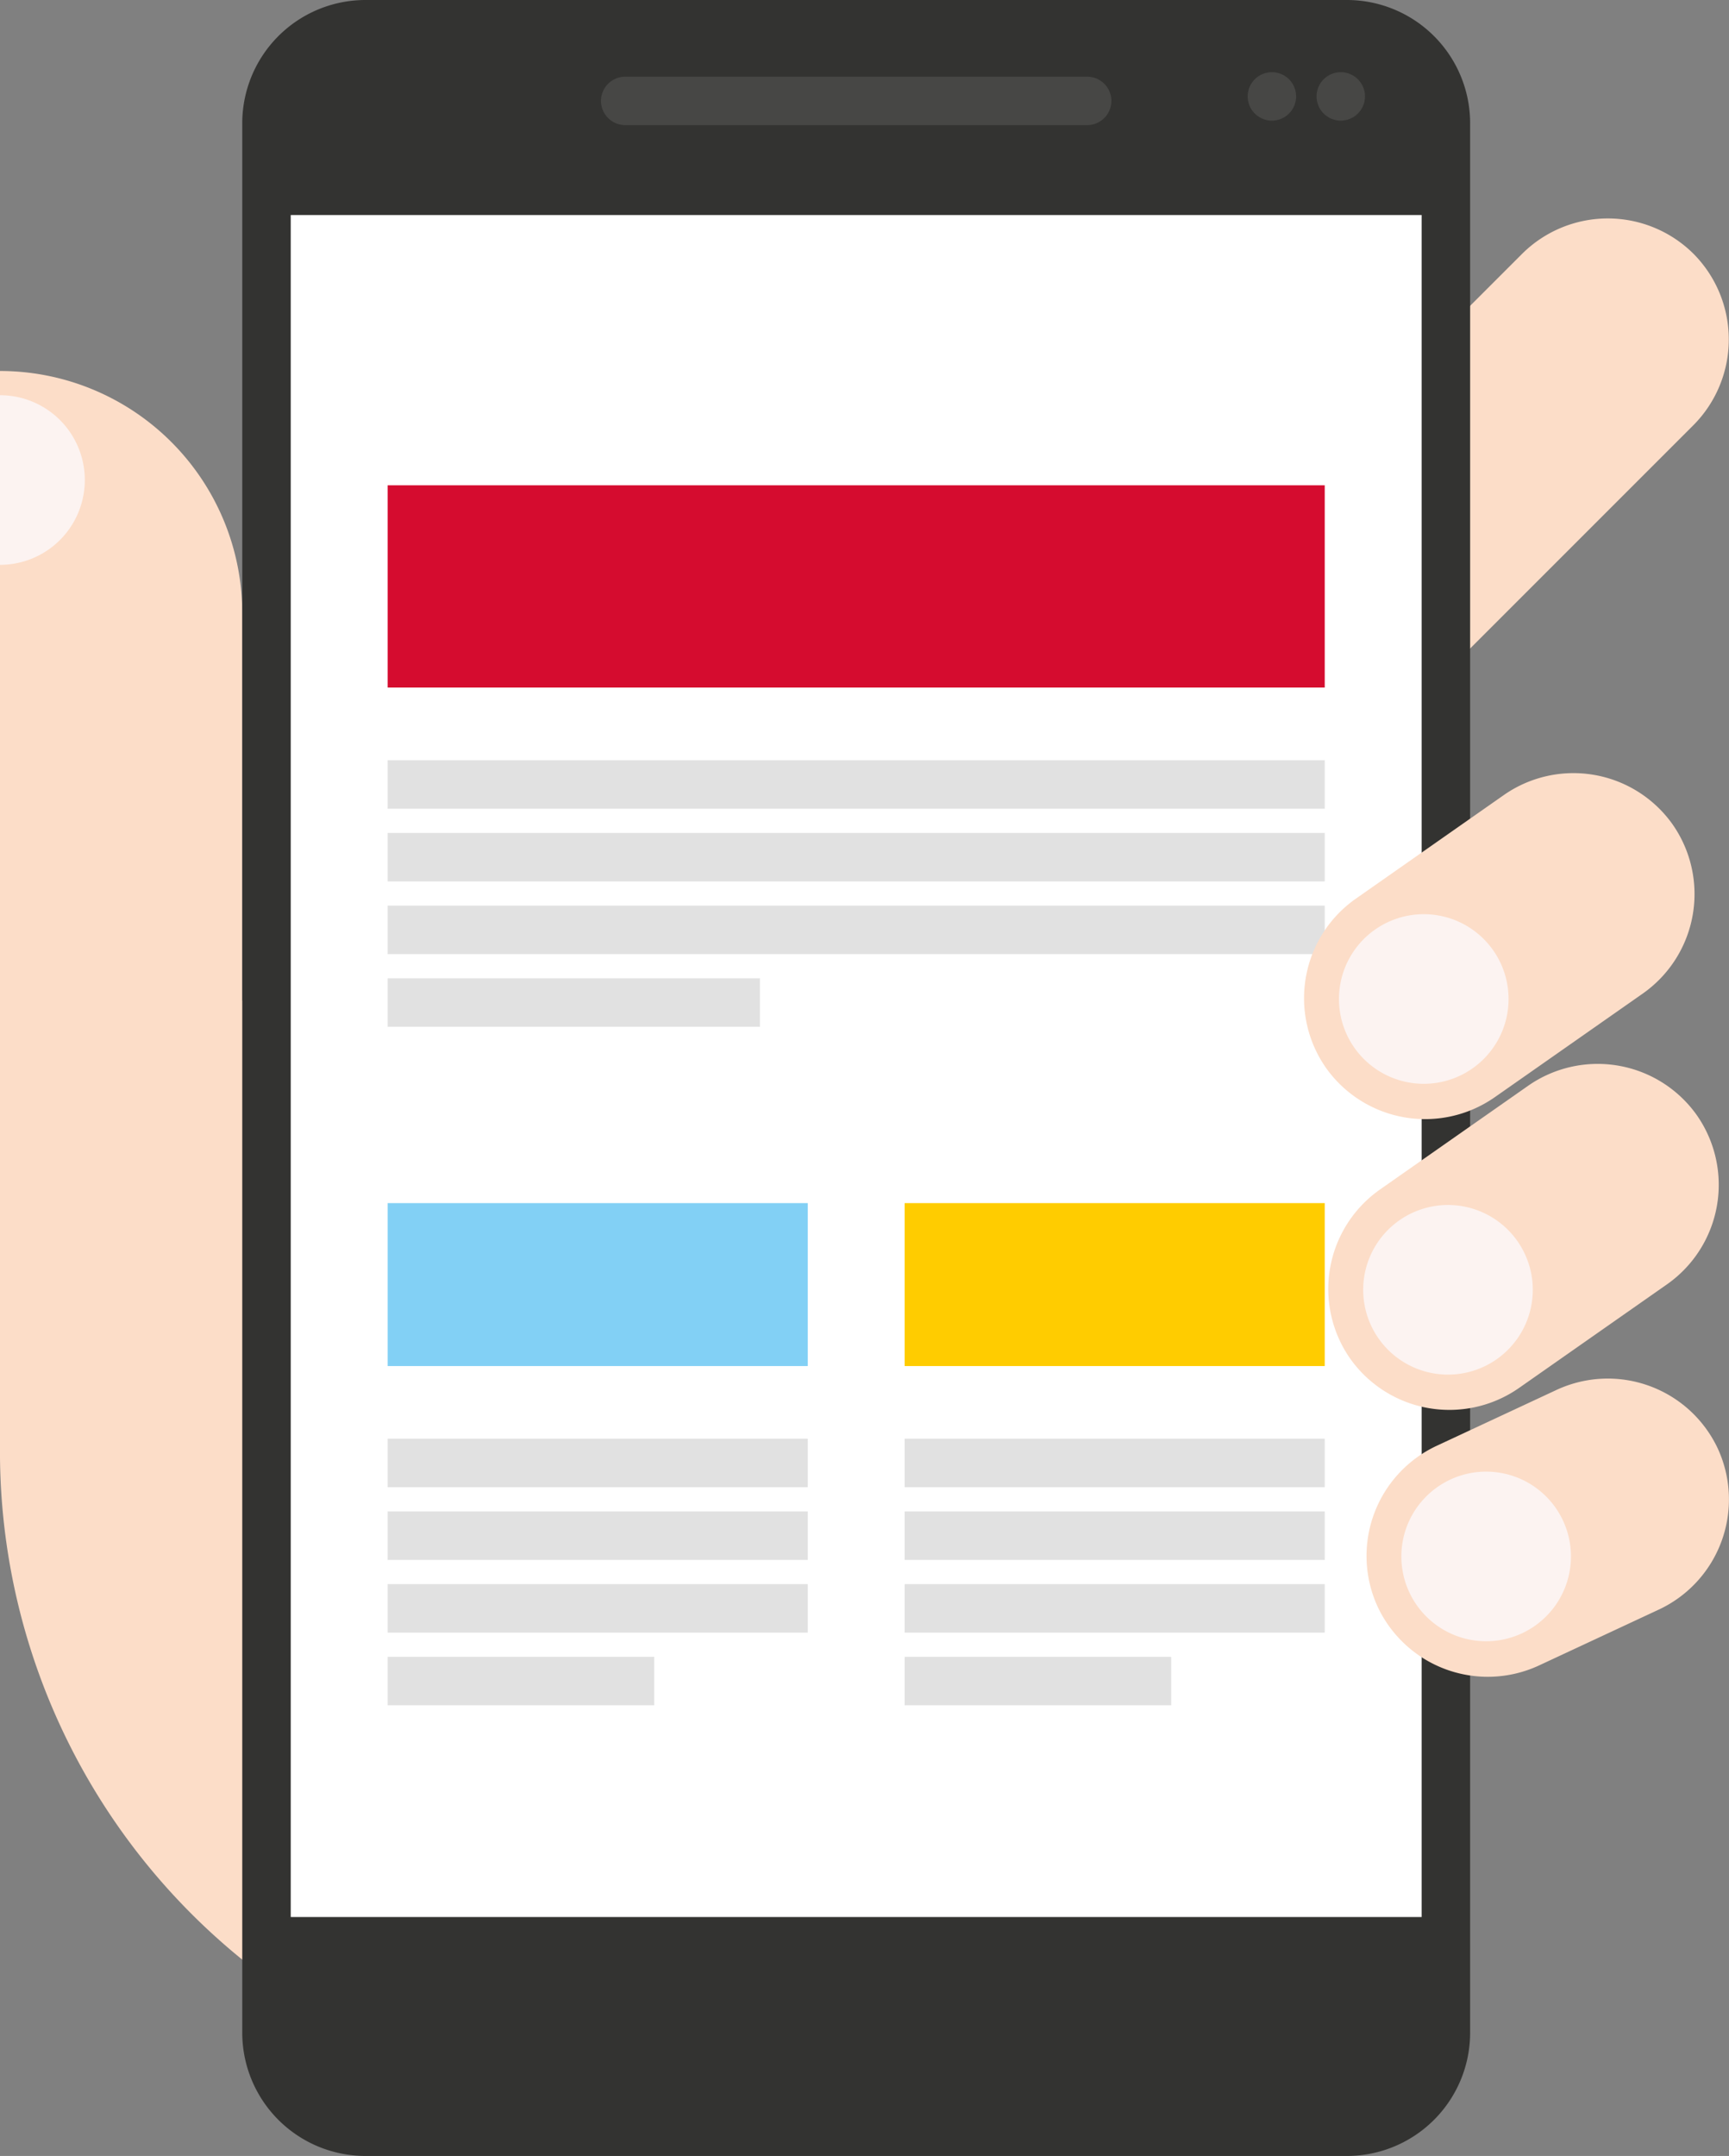
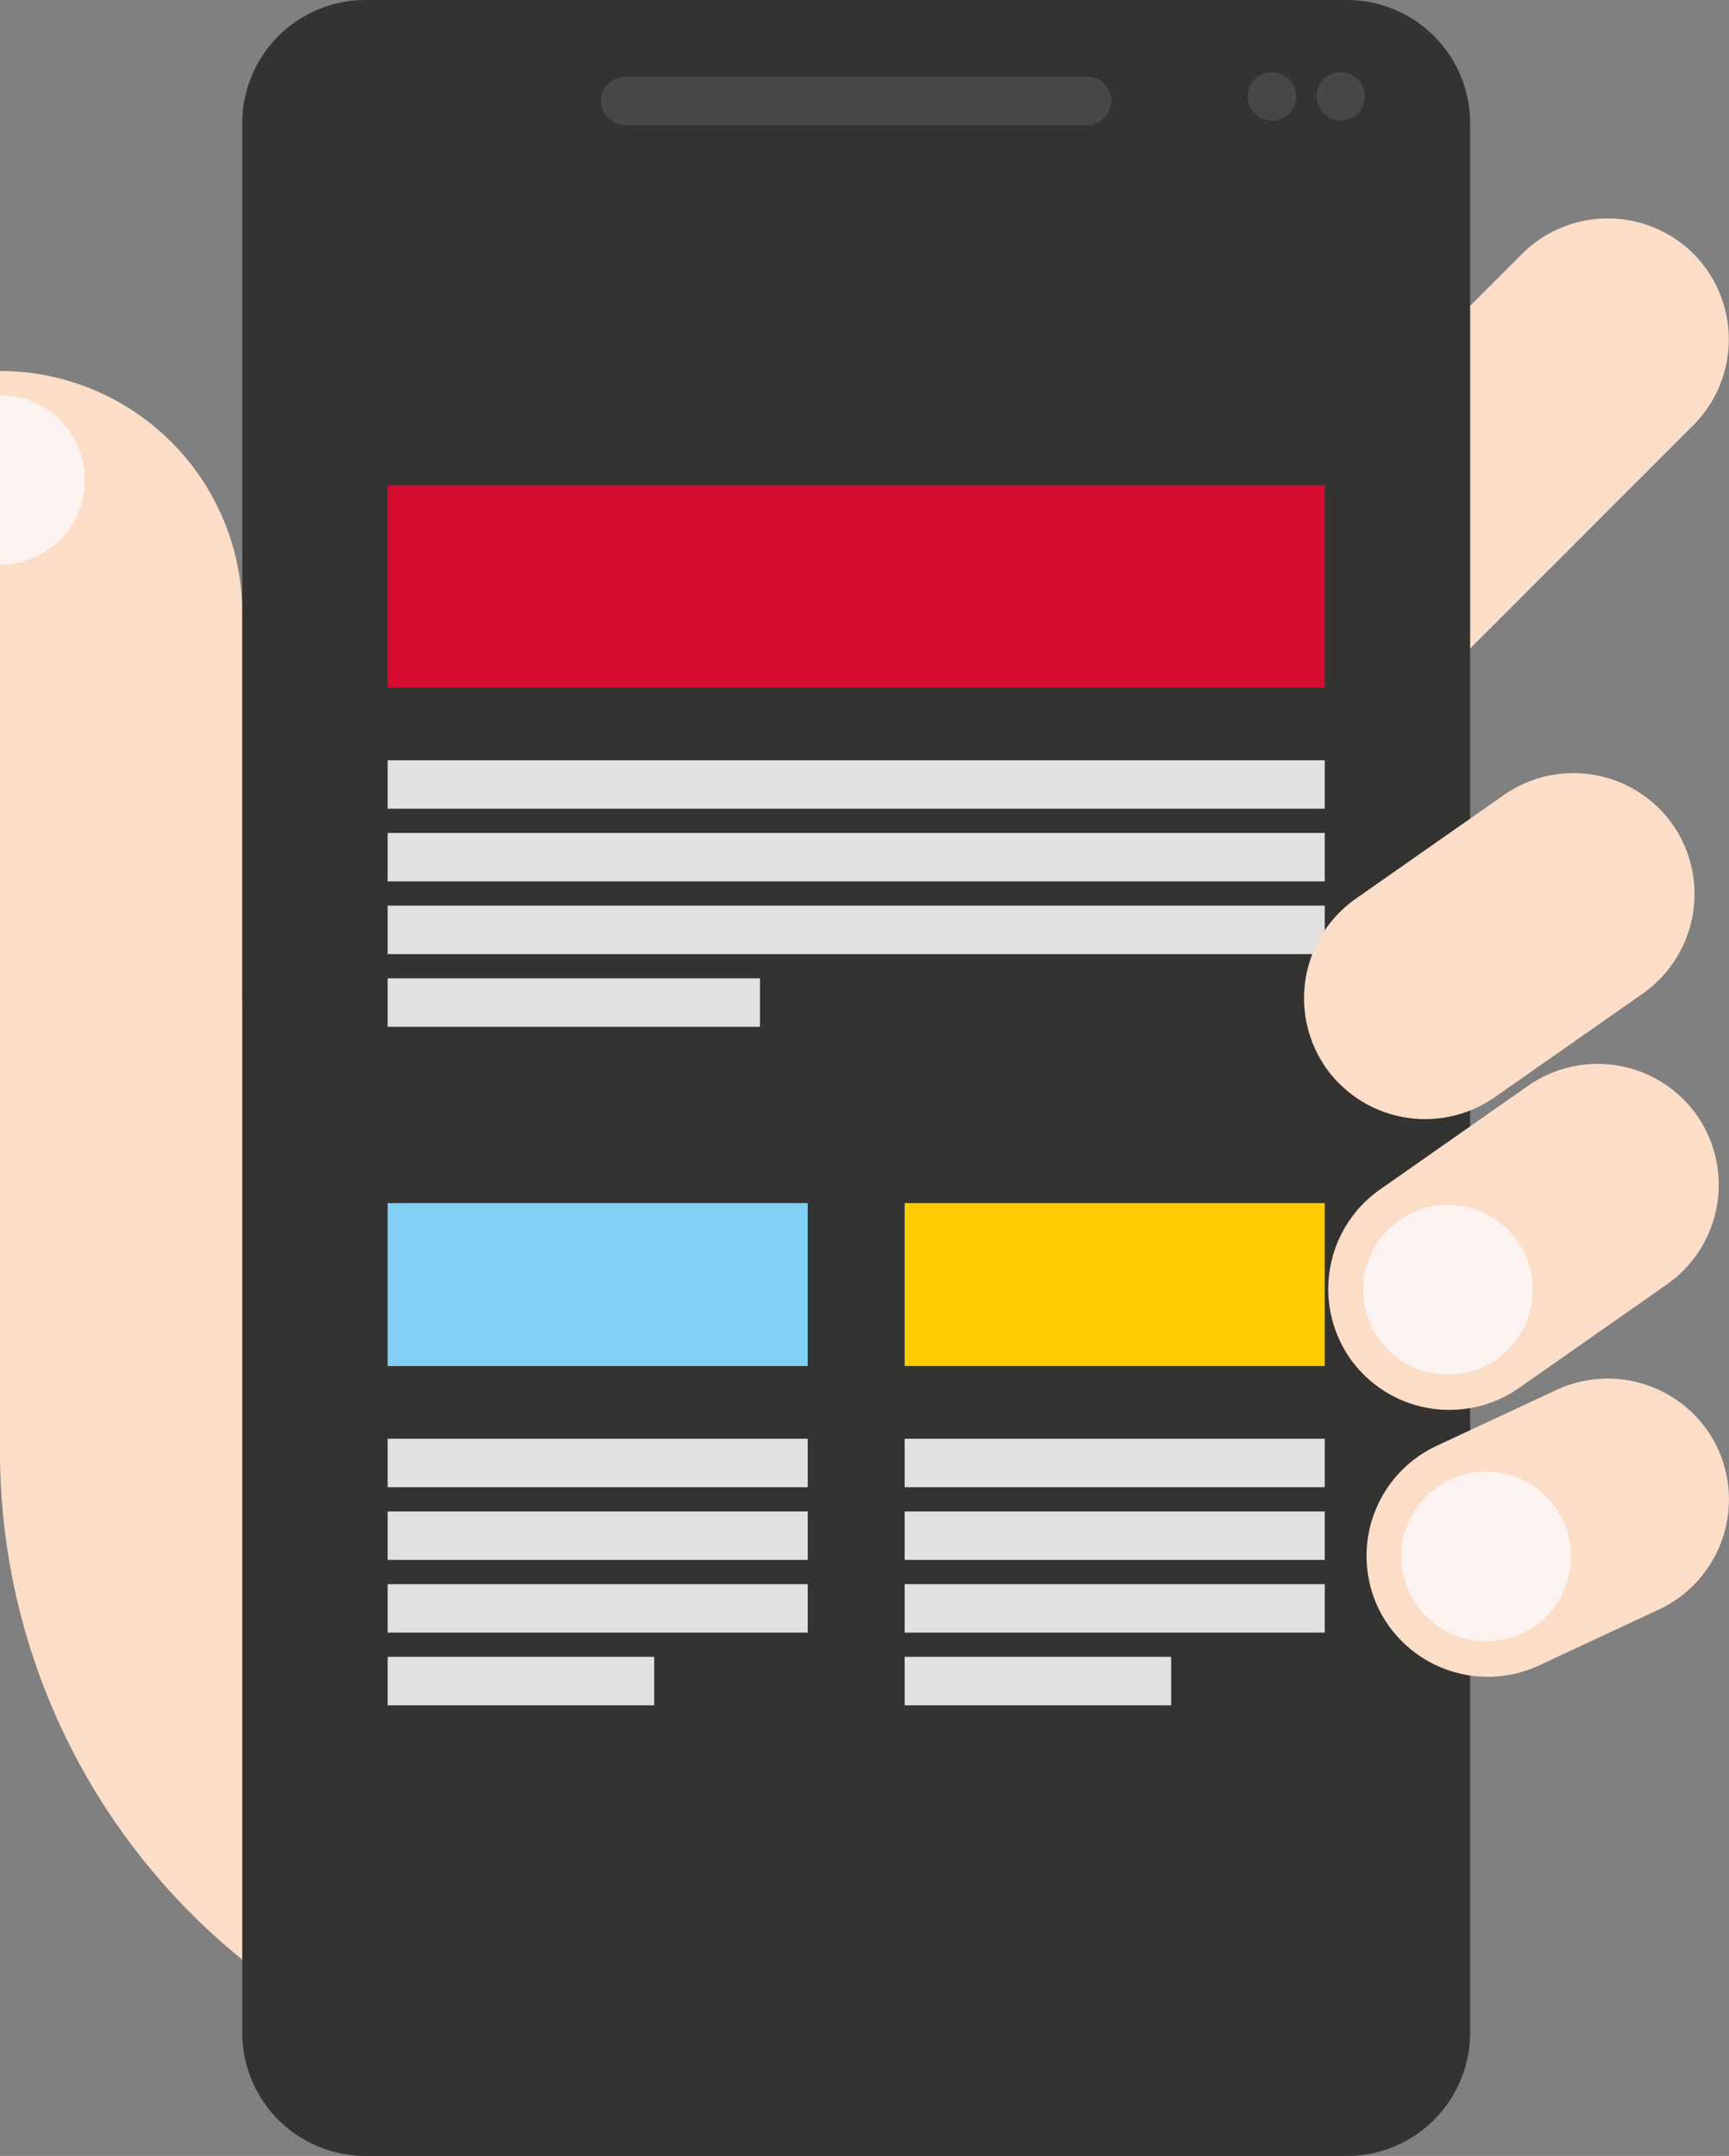
<svg xmlns="http://www.w3.org/2000/svg" id="Gruppe_1492" data-name="Gruppe 1492" width="226.67" height="282.607" viewBox="0 0 226.67 282.607">
  <rect x="0" y="0" width="226.67" height="282.607" fill="#808080" stroke="none" />
  <g id="Gruppe_1481" data-name="Gruppe 1481" transform="translate(0 28.634)">
    <path id="Pfad_2634" data-name="Pfad 2634" d="M456.026,288.824h0a15.929,15.929,0,0,0-22.461,0l-81.1,81.1-86.694,16.8V335.95a31.767,31.767,0,0,0-31.764-31.764V445.8h0a85.762,85.762,0,1,0,171.525,0h0V361.774l50.49-50.491A15.934,15.934,0,0,0,456.026,288.824Z" transform="translate(-234.011 -284.191)" fill="#fcddc8" fill-rule="evenodd" />
    <path id="Pfad_2635" data-name="Pfad 2635" d="M234.012,383.929v11.117a11.117,11.117,0,1,0,0-22.235Z" transform="translate(-234.012 -349.64)" fill="#fcf3f1" fill-rule="evenodd" />
  </g>
  <g id="Gruppe_1484" data-name="Gruppe 1484" transform="translate(31.763 0)">
    <g id="Gruppe_1482" data-name="Gruppe 1482" transform="translate(0)">
      <path id="Pfad_2636" data-name="Pfad 2636" d="M371.588,174.678H500.361a16.16,16.16,0,0,1,16.1,16.131V441.153a16.162,16.162,0,0,1-16.1,16.132H371.588a16.162,16.162,0,0,1-16.1-16.132V190.809A16.161,16.161,0,0,1,371.588,174.678Z" transform="translate(-355.491 -174.678)" fill="#333331" fill-rule="evenodd" />
      <path id="Pfad_2637" data-name="Pfad 2637" d="M538.522,213.115h60.563a3.185,3.185,0,0,1,3.177,3.176h0a3.185,3.185,0,0,1-3.177,3.176H538.522a3.185,3.185,0,0,1-3.176-3.176h0A3.185,3.185,0,0,1,538.522,213.115Z" transform="translate(-488.321 -203.065)" fill="#474745" fill-rule="evenodd" />
    </g>
    <g id="Gruppe_1483" data-name="Gruppe 1483" transform="translate(131.337 8.487)">
      <circle id="Ellipse_69" data-name="Ellipse 69" cx="3.176" cy="3.176" r="3.176" transform="translate(0 1.524) rotate(-9.217)" fill="#474745" />
      <circle id="Ellipse_70" data-name="Ellipse 70" cx="3.176" cy="3.176" r="3.176" transform="translate(8.524 5.869) rotate(-67.5)" fill="#474745" />
    </g>
  </g>
  <g id="Gruppe_1487" data-name="Gruppe 1487" transform="translate(38.115 28.186)">
-     <path id="Pfad_2638" data-name="Pfad 2638" d="M620.4,372.418H587.632v24.257l-.228.8-.4.689h32.469l.924-.927V372.418Zm-36.277,0h0v23.4a1.17,1.17,0,1,1-2.341,0v-23.4Zm10.559,7.021h0a1.17,1.17,0,0,1,0-2.34h18.7a1.17,1.17,0,1,1,0,2.34Zm0,9.362h0a1.17,1.17,0,0,1,0-2.341h18.7a1.17,1.17,0,1,1,0,2.341Zm0-4.681h0a1.17,1.17,0,0,1,0-2.341h14.8a1.17,1.17,0,1,1,0,2.341Zm0,9.362h0a1.17,1.17,0,0,1,0-2.341h14.8a1.17,1.17,0,1,1,0,2.341Zm28.059,2.633a4.4,4.4,0,0,1-4.386,4.388h-35.7a4.4,4.4,0,0,1-4.386-4.388V376.162a1.409,1.409,0,0,1,1.4-1.4h.937v21.065a2.341,2.341,0,1,0,4.681,0V370.077h36.045a1.408,1.408,0,0,1,1.4,1.4v24.634Z" transform="translate(-526.374 -347.173)" fill="#fff" fill-rule="evenodd" />
-     <rect id="Rechteck_68" data-name="Rechteck 68" width="148.261" height="223.101" transform="translate(0)" fill="#fff" />
    <g id="Gruppe_1485" data-name="Gruppe 1485" transform="translate(12.706 71.469)">
      <rect id="Rechteck_69" data-name="Rechteck 69" width="122.85" height="6.353" fill="#e1e1e1" />
      <rect id="Rechteck_70" data-name="Rechteck 70" width="122.85" height="6.353" transform="translate(0 9.529)" fill="#e1e1e1" />
    </g>
    <path id="Pfad_2639" data-name="Pfad 2639" d="M428.382,921.39h55.072v-6.353H428.382v6.353Zm0-19.058h55.072v-6.353H428.382v6.353Zm0,28.587h34.942v-6.353H428.382v6.353Zm0-19.058h55.072v-6.352H428.382Z" transform="translate(-415.676 -735.571)" fill="#e1e1e1" fill-rule="evenodd" />
    <path id="Pfad_2640" data-name="Pfad 2640" d="M687.606,921.39h55.072v-6.353H687.606v6.353Zm0-19.058h55.072v-6.353H687.606v6.353Zm0,28.587h34.942v-6.353H687.606v6.353Zm0-19.058h55.072v-6.352H687.606Z" transform="translate(-607.123 -735.571)" fill="#e1e1e1" fill-rule="evenodd" />
    <g id="Gruppe_1486" data-name="Gruppe 1486" transform="translate(12.706 90.527)">
      <rect id="Rechteck_71" data-name="Rechteck 71" width="122.85" height="6.353" fill="#e1e1e1" />
      <rect id="Rechteck_72" data-name="Rechteck 72" width="48.808" height="6.353" transform="translate(0 9.529)" fill="#e1e1e1" />
    </g>
    <rect id="Rechteck_73" data-name="Rechteck 73" width="122.85" height="26.513" transform="translate(12.706 35.426)" fill="#d50c2f" />
    <path id="Pfad_2648" data-name="Pfad 2648" d="M0,0H55.072V21.359H0Z" transform="translate(12.706 129.519)" fill="#82d0f5" />
    <path id="Pfad_2647" data-name="Pfad 2647" d="M0,0H55.072V21.359H0Z" transform="translate(80.483 129.519)" fill="#fc0" />
  </g>
  <g id="Gruppe_1491" data-name="Gruppe 1491" transform="translate(170.956 101.34)">
    <g id="Gruppe_1488" data-name="Gruppe 1488">
      <path id="Pfad_2641" data-name="Pfad 2641" d="M936.195,569.024h0a15.929,15.929,0,0,0-22.119-3.9l-19.467,13.631a15.928,15.928,0,0,0-3.9,22.119h0a15.936,15.936,0,0,0,22.119,3.9l19.467-13.631A15.936,15.936,0,0,0,936.195,569.024Z" transform="translate(-887.852 -562.268)" fill="#fcddc8" fill-rule="evenodd" />
-       <path id="Pfad_2642" data-name="Pfad 2642" d="M907.38,650.5a11.117,11.117,0,1,1,15.484,2.73A11.119,11.119,0,0,1,907.38,650.5Z" transform="translate(-900.789 -614.513)" fill="#fcf3f1" fill-rule="evenodd" />
    </g>
    <g id="Gruppe_1489" data-name="Gruppe 1489" transform="translate(3.176 38.116)">
      <path id="Pfad_2643" data-name="Pfad 2643" d="M948.343,714.805h0a15.928,15.928,0,0,0-22.119-3.9l-19.467,13.631a15.929,15.929,0,0,0-3.9,22.119h0a15.937,15.937,0,0,0,22.119,3.9l19.467-13.631A15.936,15.936,0,0,0,948.343,714.805Z" transform="translate(-900.001 -708.049)" fill="#fcddc8" fill-rule="evenodd" />
      <path id="Pfad_2644" data-name="Pfad 2644" d="M919.529,796.285a11.117,11.117,0,1,1,15.484,2.73A11.118,11.118,0,0,1,919.529,796.285Z" transform="translate(-912.938 -760.295)" fill="#fcf3f1" fill-rule="evenodd" />
    </g>
    <g id="Gruppe_1490" data-name="Gruppe 1490" transform="translate(8.189 79.36)">
      <path id="Pfad_2645" data-name="Pfad 2645" d="M965.22,874.951h0a15.928,15.928,0,0,0-21.106-7.682l-15.781,7.359a15.929,15.929,0,0,0-7.682,21.106h0a15.938,15.938,0,0,0,21.106,7.682l15.78-7.359A15.937,15.937,0,0,0,965.22,874.951Z" transform="translate(-919.172 -865.789)" fill="#fcddc8" fill-rule="evenodd" />
      <path id="Pfad_2646" data-name="Pfad 2646" d="M937.687,928.265a11.117,11.117,0,1,1,14.775,5.378A11.118,11.118,0,0,1,937.687,928.265Z" transform="translate(-932.075 -900.247)" fill="#fcf3f1" fill-rule="evenodd" />
    </g>
  </g>
</svg>